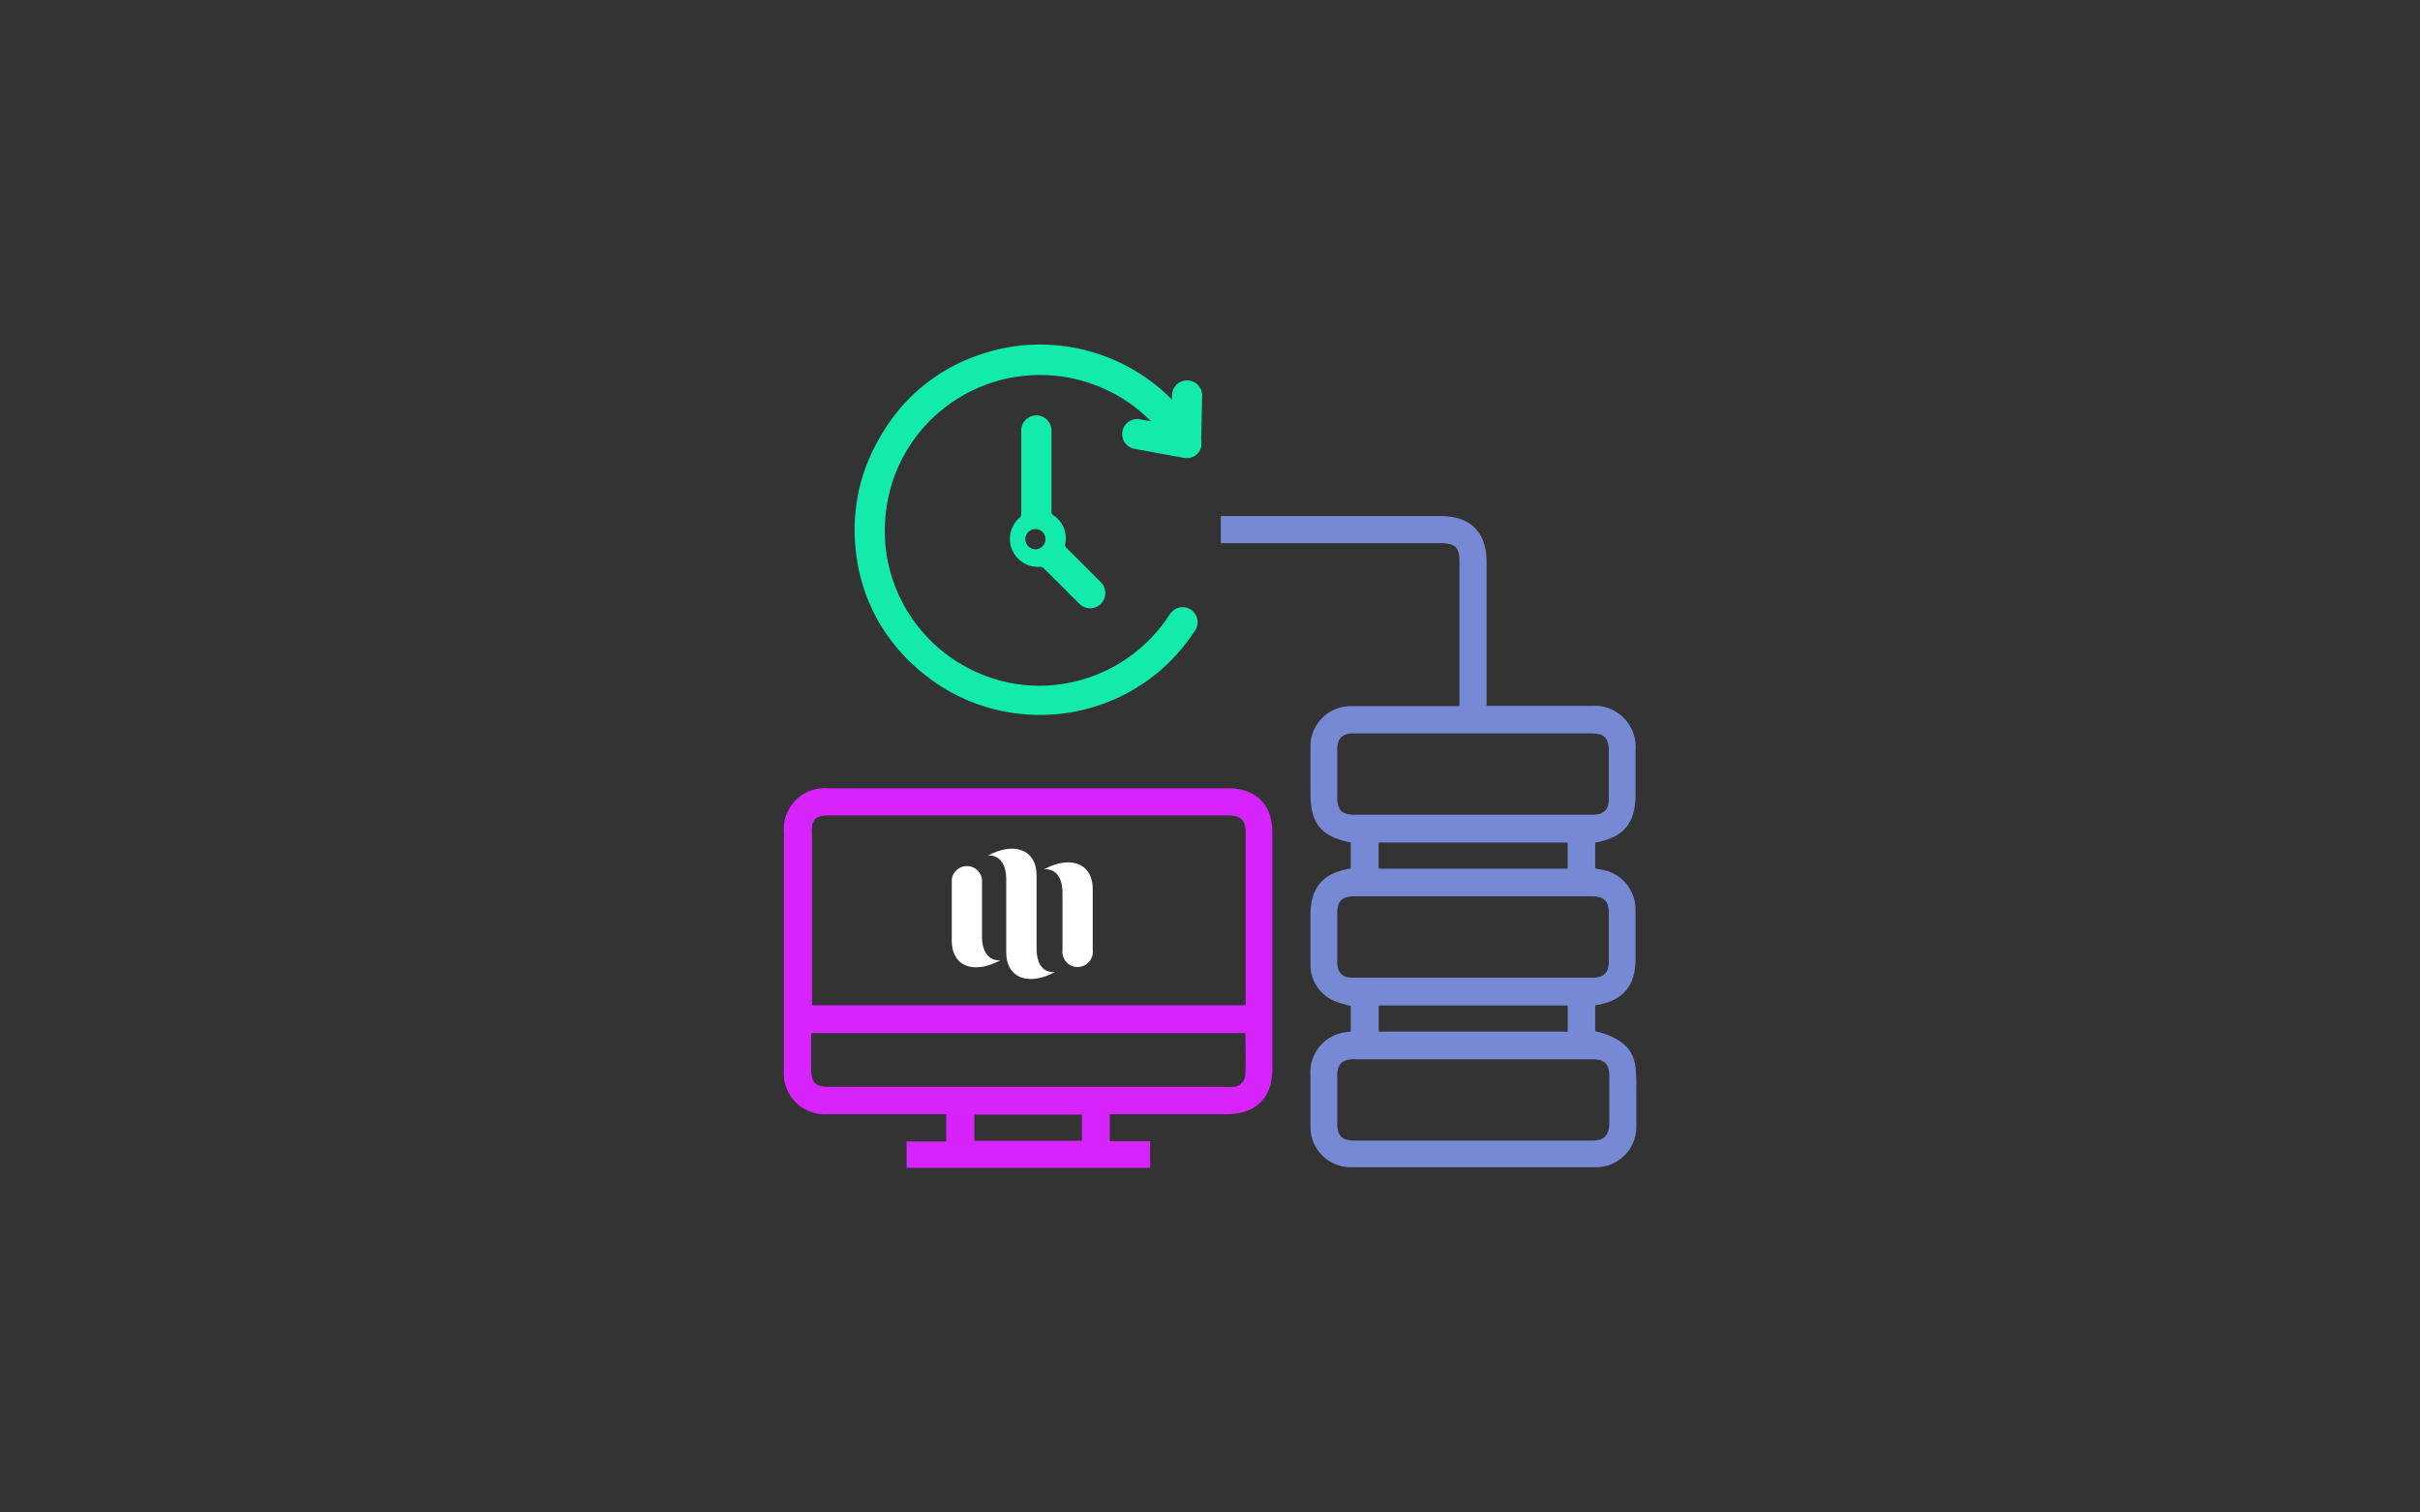
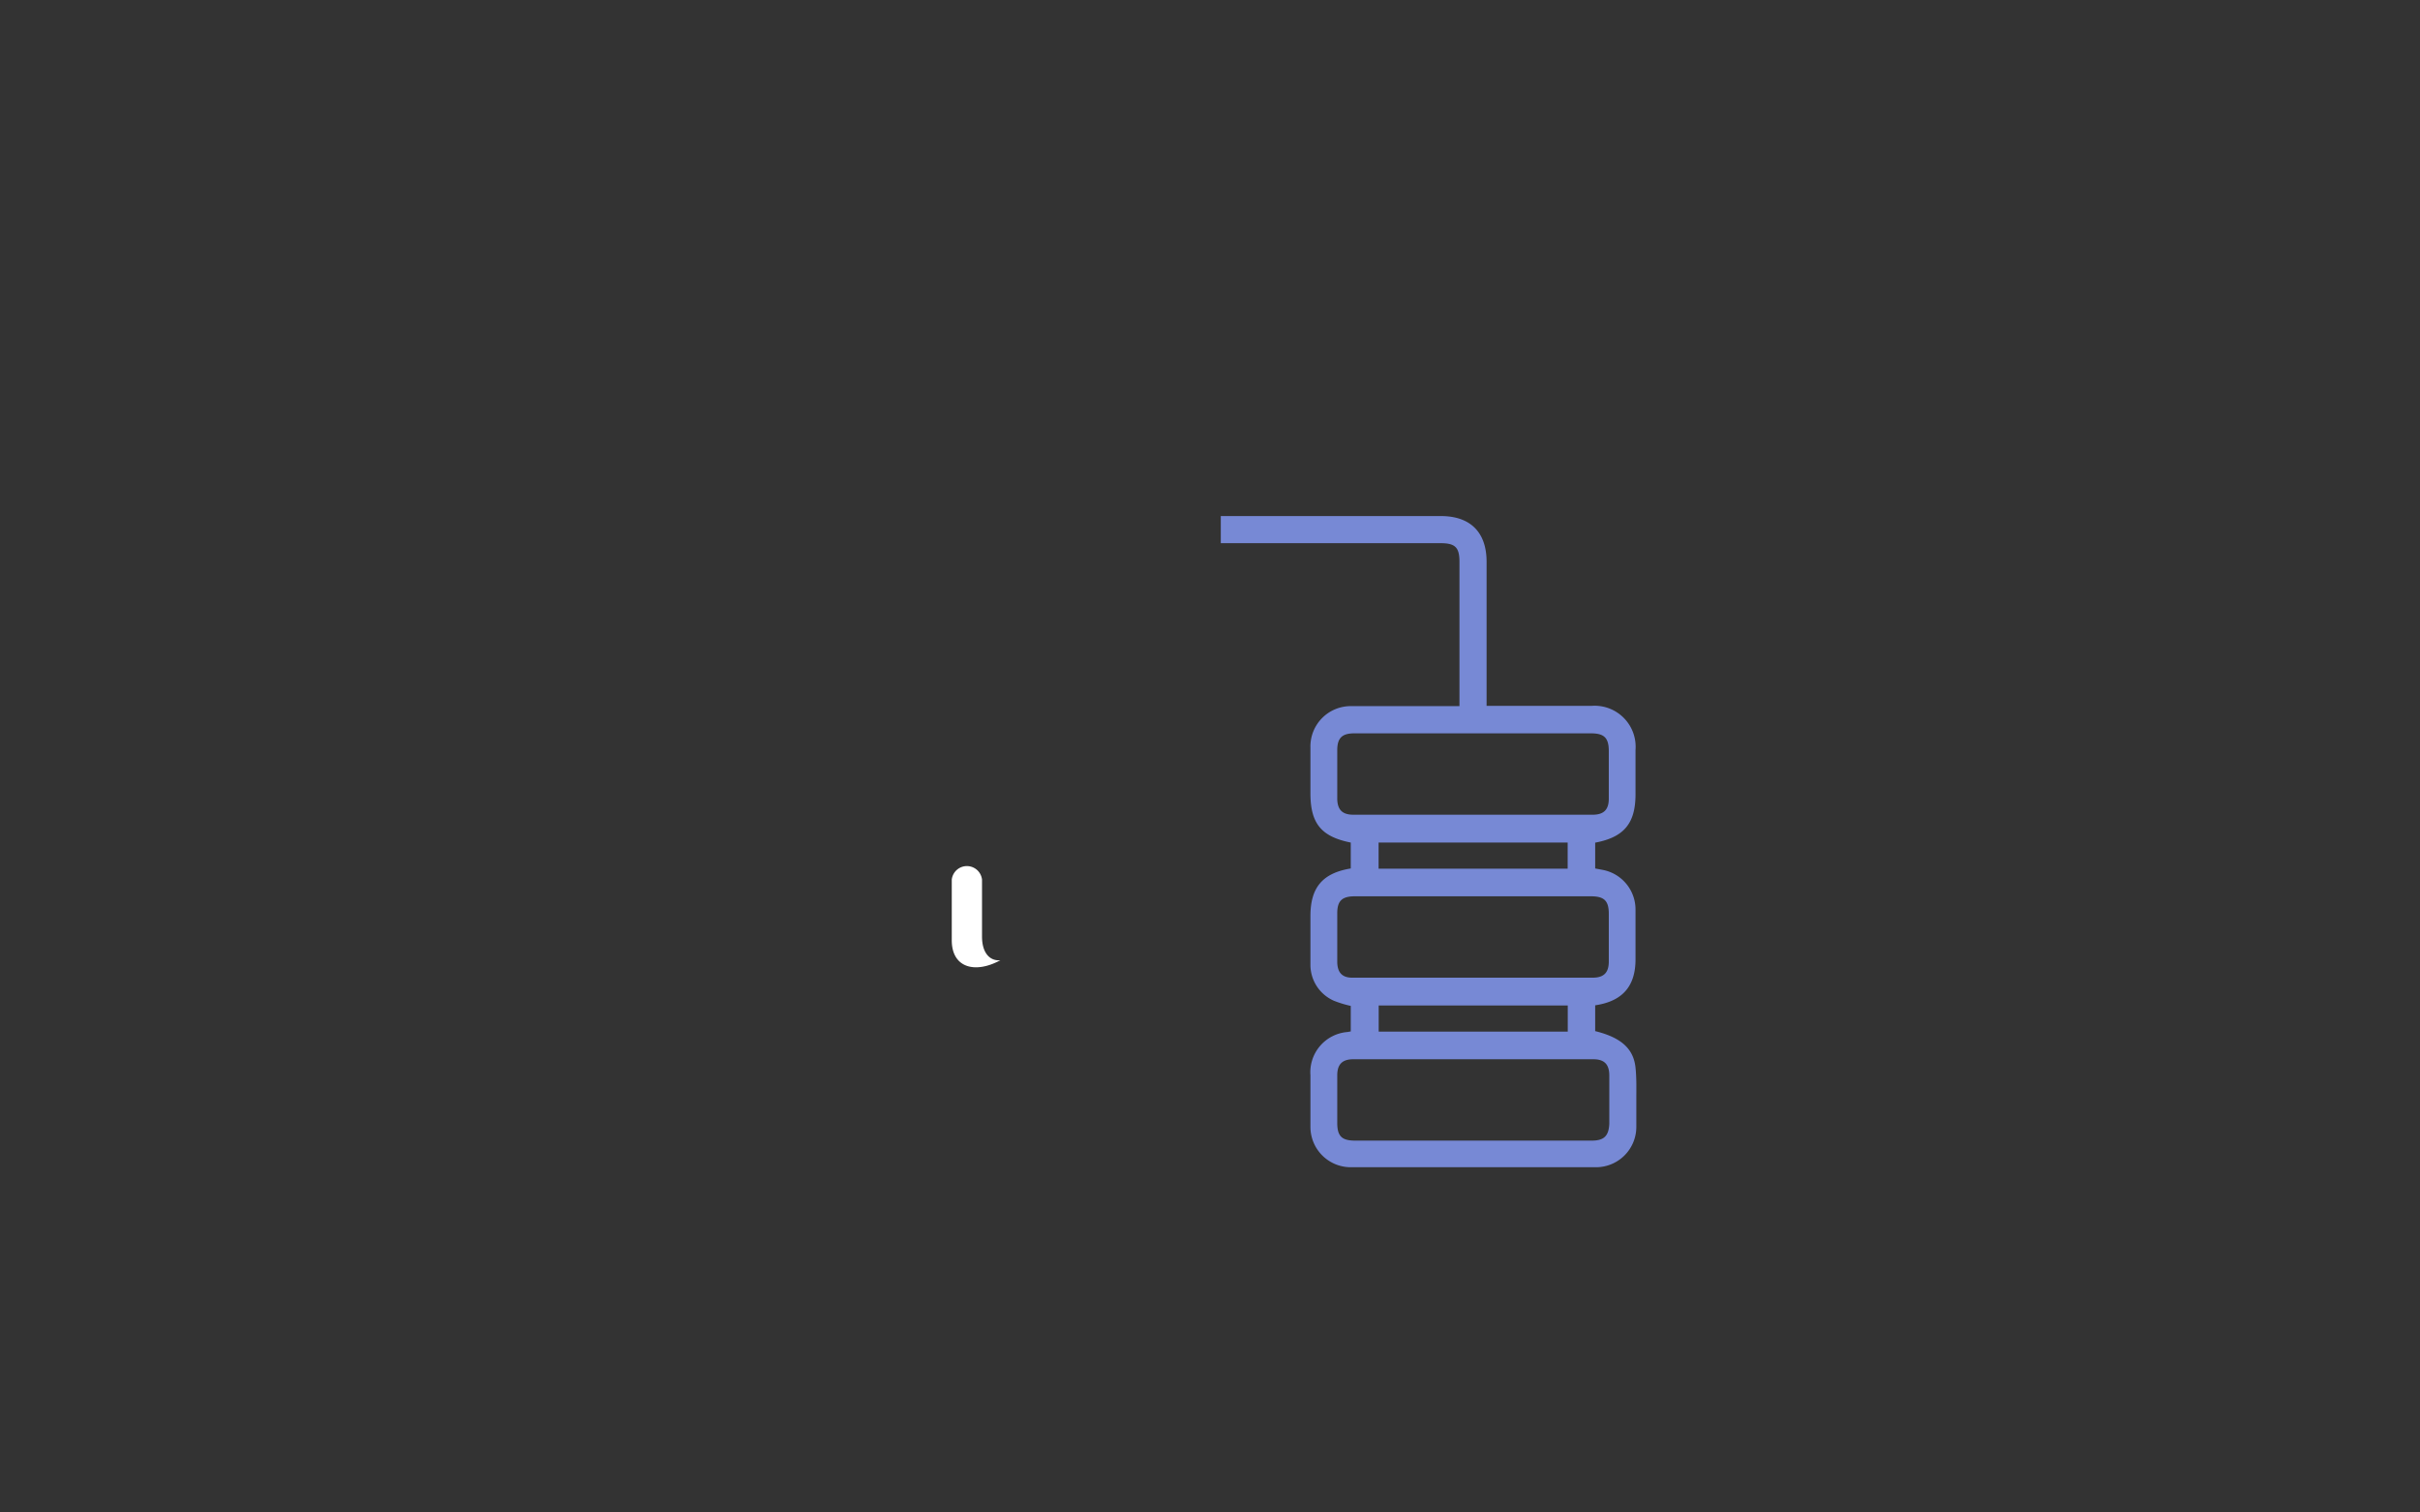
<svg xmlns="http://www.w3.org/2000/svg" id="Capa_1" data-name="Capa 1" viewBox="0 0 240 150">
  <rect x="0" y="0" width="240" height="150" fill="#333333" stroke="none" />
  <defs>
    <style>.cls-1{fill:#fff;}.cls-2{fill:#d724fc;}.cls-3{fill:#7789d5;}.cls-4{fill:#13ebaa;}</style>
  </defs>
-   <path class="cls-1" d="M99.79,87.21V94.4c0,2.73,2.34,3.36,4.83,2-1.05.11-1.82-.66-1.82-2.34V86.86c0-2.73-2.35-3.36-4.83-2C99,84.76,99.79,85.53,99.79,87.21Z" />
  <path class="cls-1" d="M99.21,95.23c-1,.1-1.82-.67-1.82-2.35V87.23a1.51,1.51,0,0,0-3,0v6C94.38,96,96.72,96.59,99.21,95.23Z" />
-   <path class="cls-1" d="M105.37,88.57v5.65a1.51,1.51,0,1,0,3,0v-6c0-2.73-2.35-3.36-4.83-2C104.6,86.12,105.37,86.89,105.37,88.57Z" />
-   <path class="cls-2" d="M121.8,78.18H82.16a4.06,4.06,0,0,0-4.42,4.38v23.56a4.06,4.06,0,0,0,4.34,4.38H93.84v2.71H89.91v2.61h24.15v-2.64h-4V110.5h11.61c2.87,0,4.51-1.63,4.51-4.46q0-11.7,0-23.4C126.22,79.83,124.59,78.18,121.8,78.18ZM82.23,80.87h39.54c1.25,0,1.76.46,1.76,1.61V99.22c0,.13,0,.27,0,.47h-43c0-.27,0-.51,0-.76V82.7C80.43,81.31,80.86,80.87,82.23,80.87Zm25.07,32.26H96.63v-2.59H107.3Zm16.2-6.55a1.25,1.25,0,0,1-1.19,1.21,4.68,4.68,0,0,1-.75,0q-19.56,0-39.12,0c-1.65,0-2-.36-2-2,0-1,0-2.08,0-3.12a.82.82,0,0,1,.07-.21h43C123.52,103.85,123.56,105.22,123.5,106.58Z" />
  <path class="cls-3" d="M162.2,105.88c-.2-1.92-1.49-3-4-3.62V99.7c2.71-.4,4-1.89,4-4.56,0-1.63,0-3.26,0-4.88a4,4,0,0,0-3.31-4l-.69-.13V83.57c2.87-.54,4-1.92,4-4.81V74.39A4.07,4.07,0,0,0,157.88,70H147.43V55.71c0-2.92-1.61-4.53-4.53-4.53H121.07v2.69h21.81c1.44,0,1.86.42,1.86,1.85V69.18c0,.27,0,.54,0,.85h-1c-3.23,0-6.46,0-9.68,0a4,4,0,0,0-4.1,4.11c0,1.51,0,3,0,4.54,0,3,1.09,4.3,4,4.88v2.57c-2.8.46-4,1.89-4,4.71,0,1.6,0,3.2,0,4.8a3.89,3.89,0,0,0,2.33,3.61,10.82,10.82,0,0,0,1.67.51v2.53l-.33.06a4,4,0,0,0-3.67,4.28c0,1.71,0,3.42,0,5.13a4,4,0,0,0,4,4q12.15,0,24.32,0a4,4,0,0,0,4-4c0-.95,0-1.91,0-2.86S162.31,106.9,162.2,105.88ZM132.62,79.2c0-1.59,0-3.19,0-4.79,0-1.21.47-1.68,1.68-1.68,4,0,7.91,0,11.87,0s7.74,0,11.62,0c1.31,0,1.76.45,1.76,1.76,0,1.58,0,3.15,0,4.72,0,1.09-.5,1.59-1.6,1.59q-11.87,0-23.73,0C133.12,80.8,132.63,80.3,132.62,79.2Zm22.85,4.36v2.59H136.72V83.56ZM132.62,95.38q0-2.4,0-4.8c0-1.24.47-1.69,1.75-1.69,3.9,0,7.8,0,11.7,0s7.8,0,11.7,0c1.33,0,1.78.44,1.78,1.75q0,2.35,0,4.71c0,1.11-.49,1.61-1.59,1.61q-11.86,0-23.73,0C133.12,97,132.63,96.47,132.62,95.38Zm22.86,4.34v2.59H136.73V99.72Zm2.39,13.4H134.39c-1.32,0-1.77-.44-1.77-1.76q0-2.35,0-4.71c0-1.1.5-1.6,1.6-1.6H158c1.1,0,1.59.49,1.6,1.59q0,2.4,0,4.8C159.55,112.65,159.08,113.12,157.87,113.12Z" />
-   <path class="cls-4" d="M117.78,37.73a1.48,1.48,0,0,0-1.54,1.42c0,.14,0,.29,0,.5-.33-.32-.6-.6-.9-.86a18.42,18.42,0,0,0-13-4.6,17.82,17.82,0,0,0-4.59.8A18.06,18.06,0,0,0,91,38.73,18.55,18.55,0,0,0,87,43.85,18,18,0,0,0,85.33,48a18.39,18.39,0,0,0-.53,5.82,19.51,19.51,0,0,0,.44,3,18.07,18.07,0,0,0,1.7,4.49A18.25,18.25,0,0,0,90.64,66a19.12,19.12,0,0,0,3.21,2.39A18.39,18.39,0,0,0,115,66.56a19.18,19.18,0,0,0,3.5-4,1.49,1.49,0,0,0-1.58-2.3,1.73,1.73,0,0,0-1,.8A15.39,15.39,0,0,1,103.51,68a15,15,0,0,1-6.17-1.13,15.43,15.43,0,0,1-8.42-8.35,15.14,15.14,0,0,1-1.13-4.74A15.73,15.73,0,0,1,88,49.85a15.09,15.09,0,0,1,1.89-5.11A15.31,15.31,0,0,1,94.27,40a15.52,15.52,0,0,1,4.36-2.14,15.31,15.31,0,0,1,4.94-.66,14.92,14.92,0,0,1,4.87.93A15.15,15.15,0,0,1,114,41.64a1,1,0,0,1,.12.14l-.95-.17a1.49,1.49,0,1,0-.55,2.92l1,.18c1.29.24,2.58.49,3.87.71a1.45,1.45,0,0,0,1.64-1.14,3.88,3.88,0,0,0,0-.76l.09-4.24A1.49,1.49,0,0,0,117.78,37.73Z" />
-   <path class="cls-4" d="M100.37,54.5a2.77,2.77,0,0,0,2.82,1.71.36.36,0,0,1,.28.11c.5.48,1,1,1.48,1.46.7.7,1.39,1.41,2.1,2.1a1.49,1.49,0,0,0,2.29-.2,1.51,1.51,0,0,0-.23-2q-1.68-1.69-3.37-3.37a.33.33,0,0,1-.1-.34,2.75,2.75,0,0,0-1.2-2.89.31.31,0,0,1-.16-.29c0-1.37,0-2.73,0-4.1V42.66a1.49,1.49,0,1,0-3,.07q0,4.14,0,8.28a.38.38,0,0,1-.13.31A2.75,2.75,0,0,0,100.37,54.5Zm2.56-2a1,1,0,0,1,0,1.94,1,1,0,1,1,0-1.94Z" />
</svg>